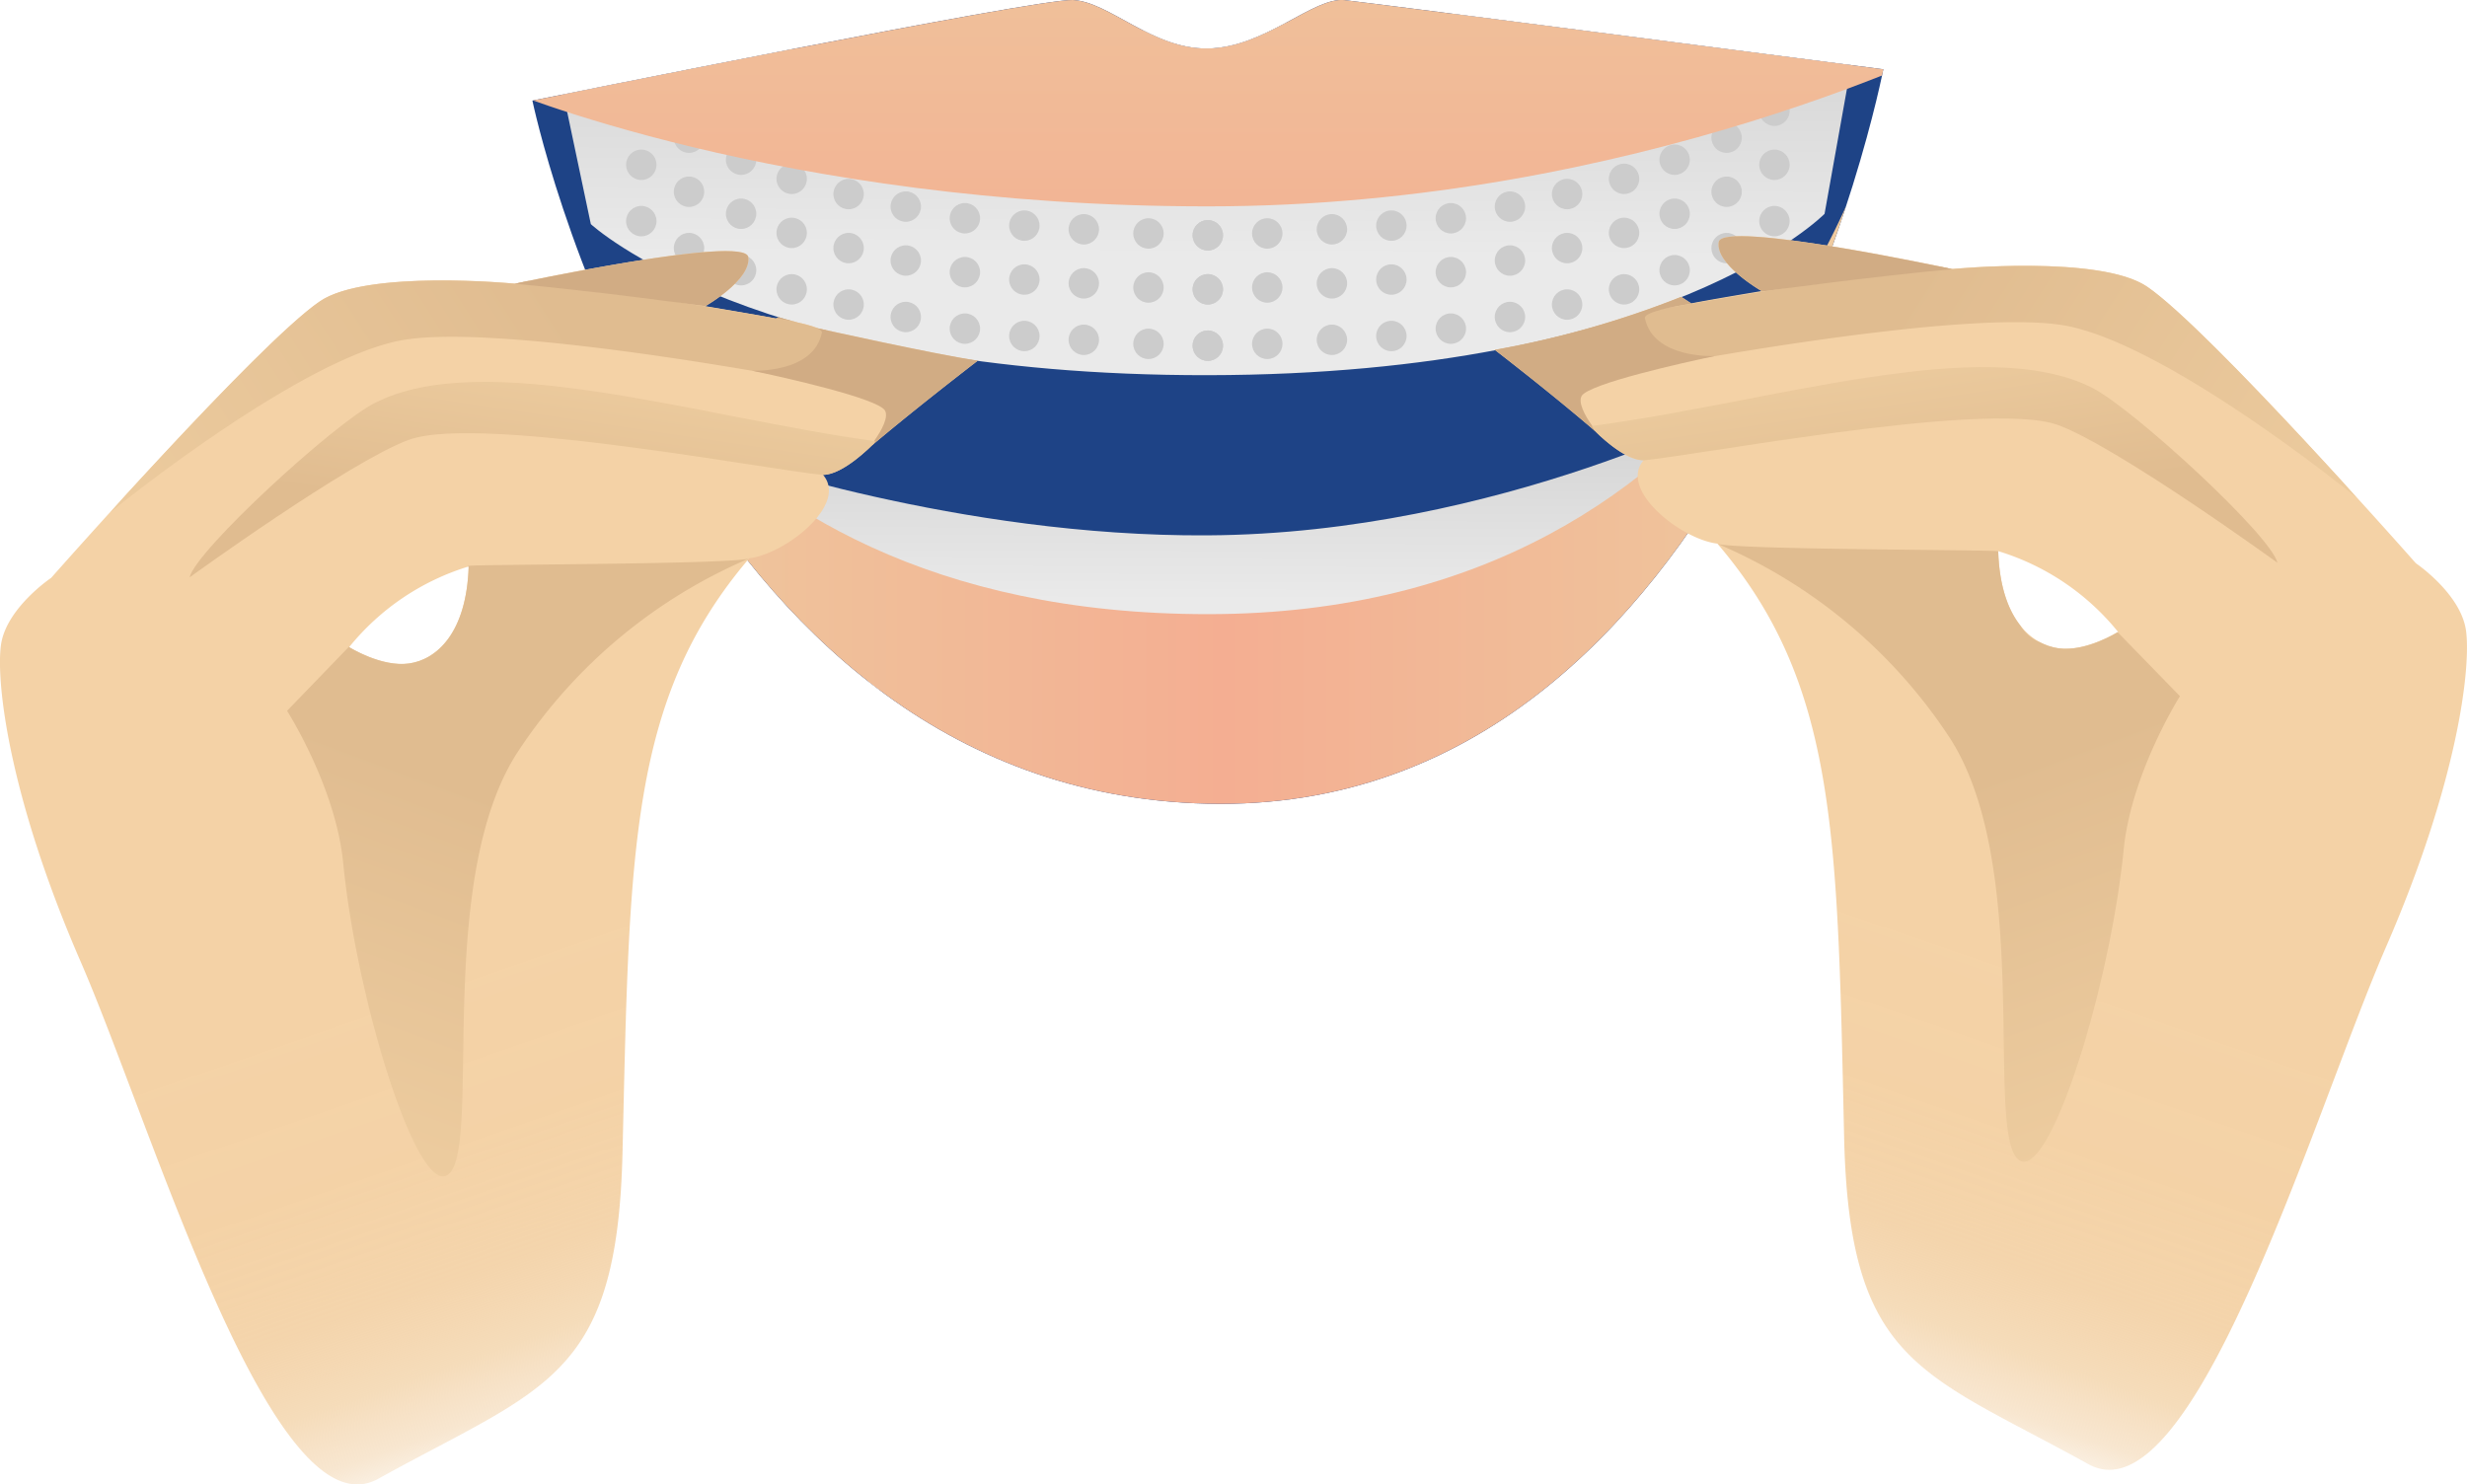
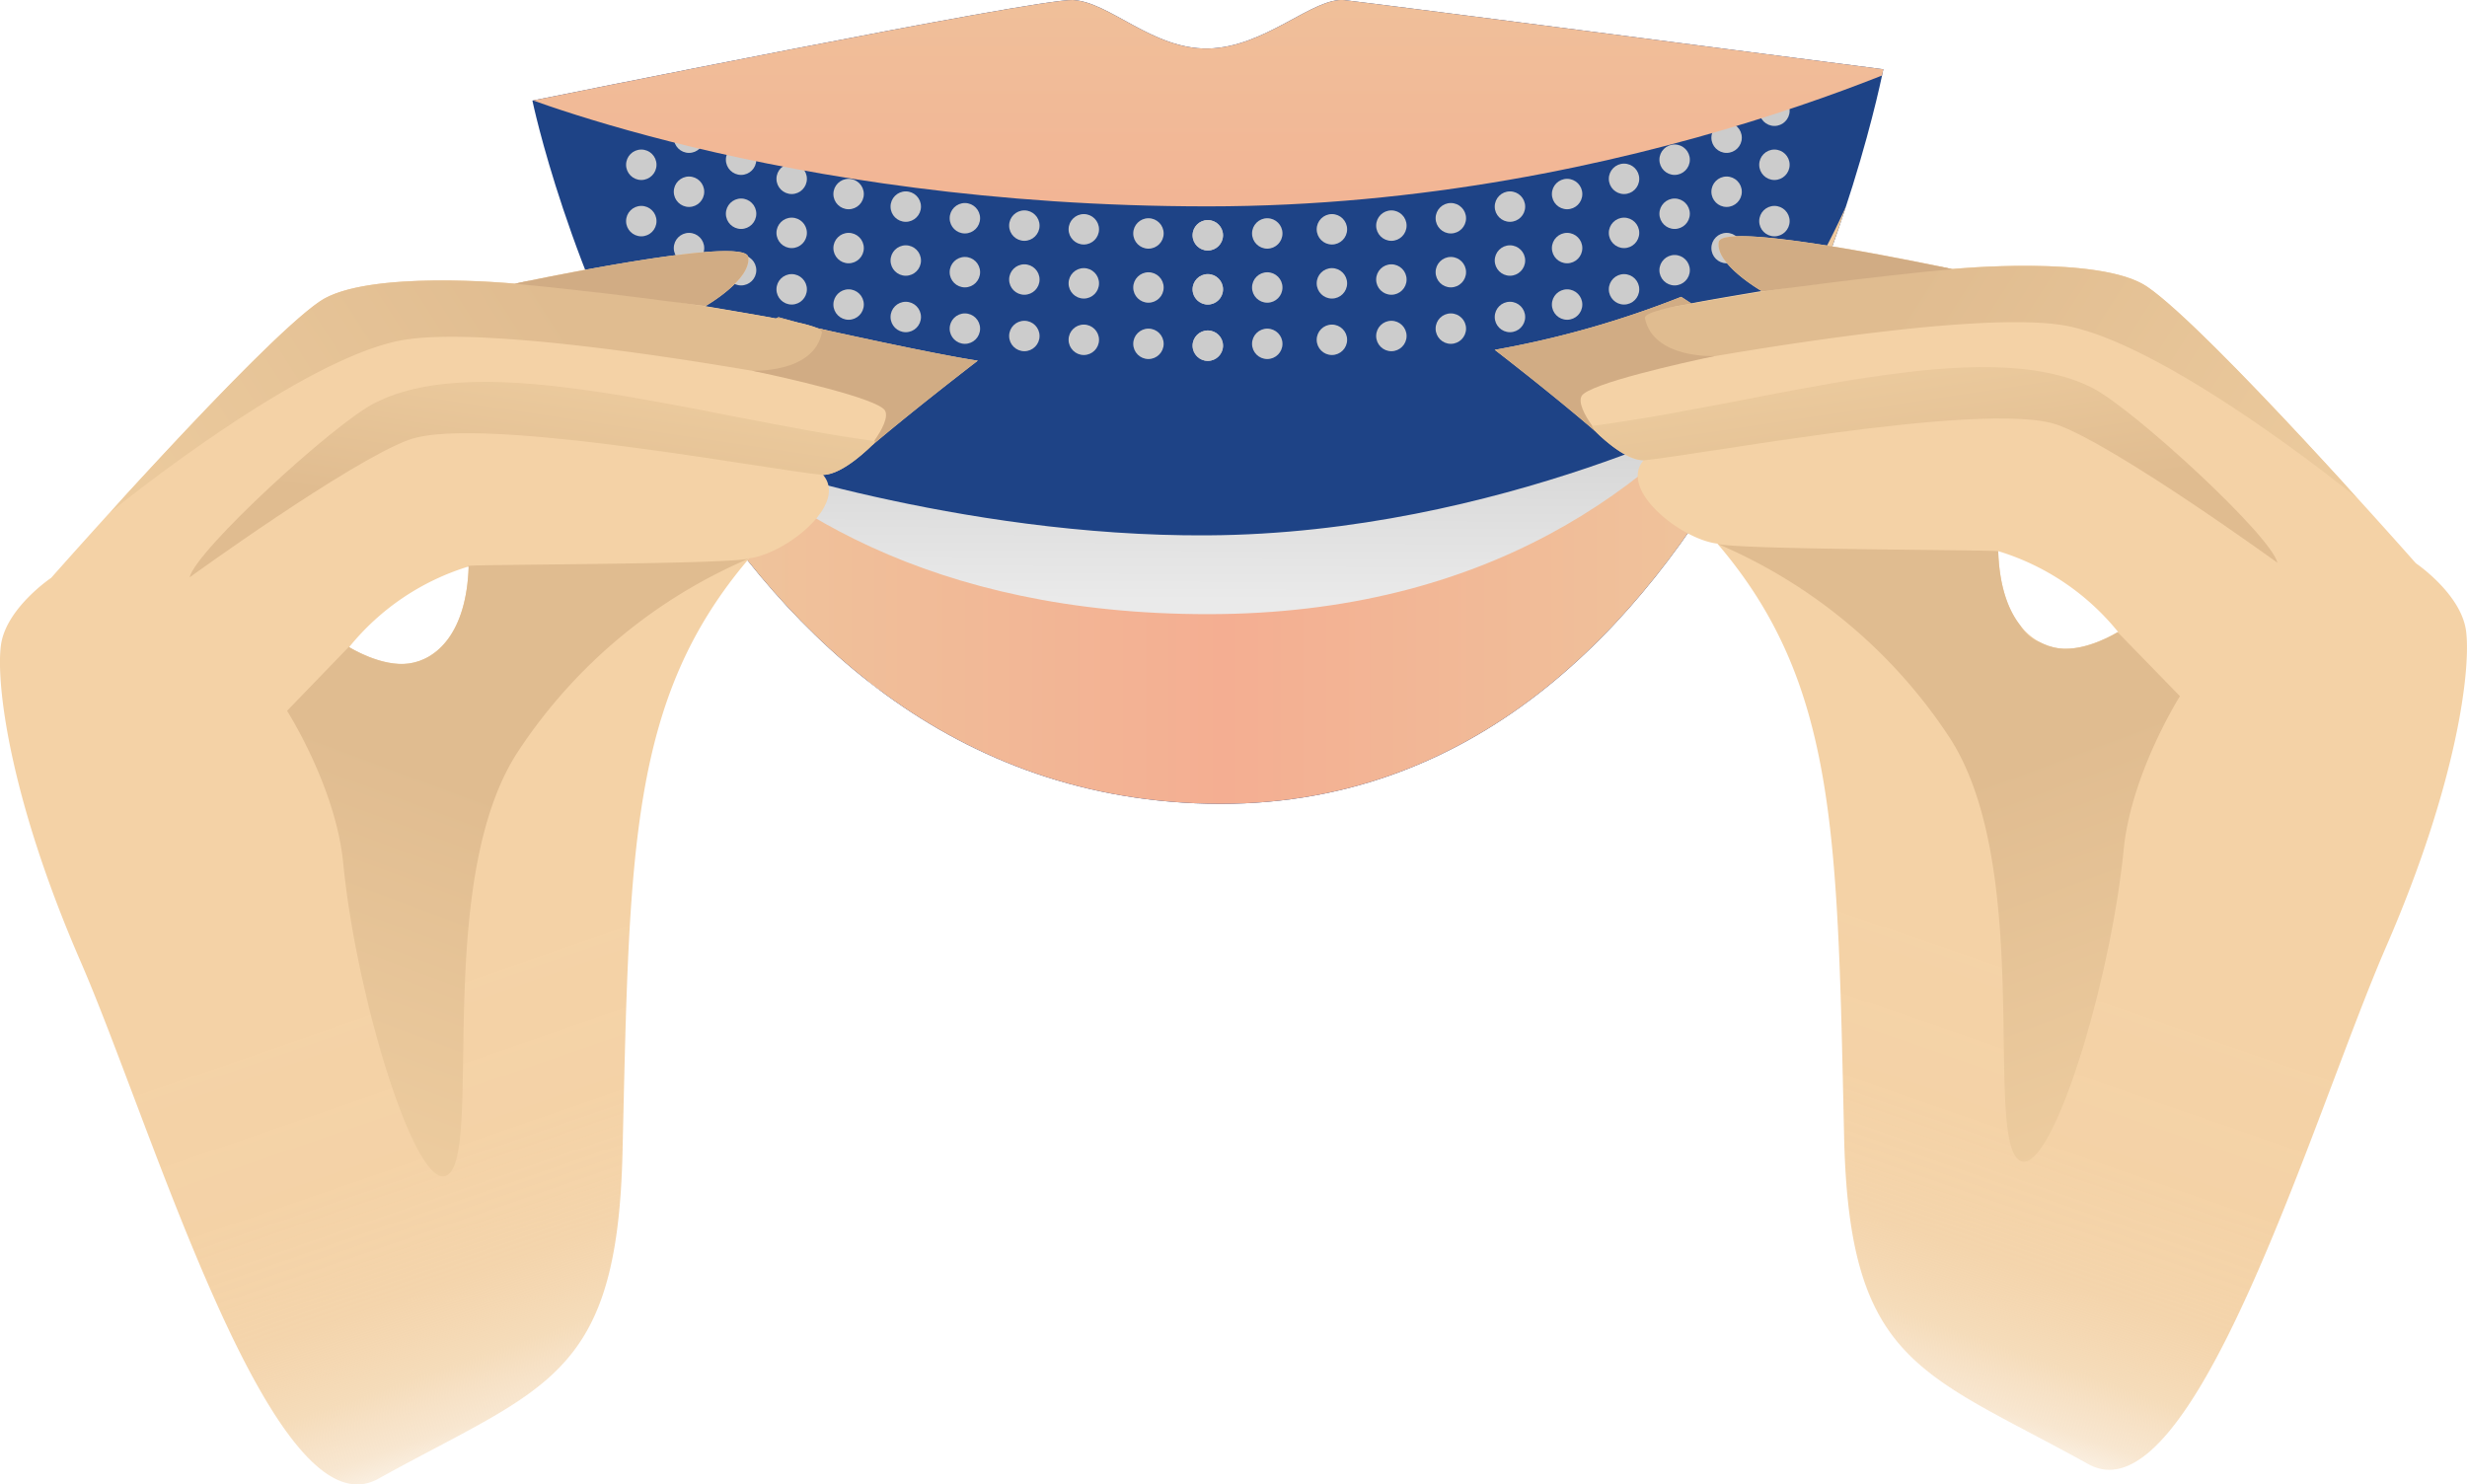
<svg xmlns="http://www.w3.org/2000/svg" xmlns:xlink="http://www.w3.org/1999/xlink" viewBox="0 0 214.08 128.83">
  <defs>
    <style>.cls-1{fill:#1e4386;}.cls-2{fill:url(#linear-gradient);}.cls-3{fill:url(#linear-gradient-2);}.cls-4{clip-path:url(#clip-path);}.cls-5{fill:url(#linear-gradient-3);}.cls-6{fill:url(#linear-gradient-4);}.cls-7{fill:url(#linear-gradient-5);}.cls-8{fill:#ccc;}.cls-9{fill:url(#linear-gradient-6);}.cls-10{clip-path:url(#clip-path-2);}.cls-11{fill:url(#linear-gradient-8);}.cls-12{fill:url(#linear-gradient-9);}.cls-13{fill:#d1ac84;}.cls-14{fill:url(#linear-gradient-10);}.cls-15{clip-path:url(#clip-path-3);}.cls-16{fill:url(#linear-gradient-12);}.cls-17{fill:url(#linear-gradient-13);}.cls-18{fill:url(#linear-gradient-14);}</style>
    <linearGradient id="linear-gradient" x1="67.52" y1="120.41" x2="48.51" y2="65.39" gradientUnits="userSpaceOnUse">
      <stop offset="0" stop-color="#edcc9f" stop-opacity="0" />
      <stop offset="0.03" stop-color="#eecda0" stop-opacity="0.19" />
      <stop offset="0.07" stop-color="#f0cea2" stop-opacity="0.36" />
      <stop offset="0.1" stop-color="#f1cfa3" stop-opacity="0.51" />
      <stop offset="0.15" stop-color="#f2d0a4" stop-opacity="0.64" />
      <stop offset="0.19" stop-color="#f2d1a4" stop-opacity="0.76" />
      <stop offset="0.25" stop-color="#f3d1a5" stop-opacity="0.85" />
      <stop offset="0.31" stop-color="#f3d1a5" stop-opacity="0.92" />
      <stop offset="0.38" stop-color="#f4d2a6" stop-opacity="0.96" />
      <stop offset="0.49" stop-color="#f4d2a6" stop-opacity="0.99" />
      <stop offset="0.78" stop-color="#f4d2a6" />
    </linearGradient>
    <linearGradient id="linear-gradient-2" x1="1179.23" y1="119.23" x2="1160.22" y2="64.22" gradientTransform="matrix(-1, 0, 0, 1, 1326.06, 0)" xlink:href="#linear-gradient" />
    <clipPath id="clip-path">
      <path class="cls-1" d="M46.2,8.73S89.94-.13,93.09,0,100,4.29,104.81,4.21c5-.08,9.17-4.5,11.88-4.2s46.74,6,46.74,6S151,70.81,104.81,69.75,46.2,8.73,46.2,8.73Z" />
    </clipPath>
    <linearGradient id="linear-gradient-3" x1="104.88" y1="49.07" x2="105.09" y2="-13.47" gradientUnits="userSpaceOnUse">
      <stop offset="0.43" stop-color="#eaeaea" />
      <stop offset="0.85" stop-color="#ccc" />
    </linearGradient>
    <linearGradient id="linear-gradient-4" x1="107.23" y1="72.48" x2="107.38" y2="25.19" xlink:href="#linear-gradient-3" />
    <linearGradient id="linear-gradient-5" x1="47.47" y1="44.99" x2="165.02" y2="44.99" gradientUnits="userSpaceOnUse">
      <stop offset="0" stop-color="#edcc9f" />
      <stop offset="0.5" stop-color="#f4ae92" />
      <stop offset="1" stop-color="#edcc9f" />
    </linearGradient>
    <linearGradient id="linear-gradient-6" x1="107.12" y1="30.83" x2="107.12" y2="-20.69" gradientUnits="userSpaceOnUse">
      <stop offset="0.04" stop-color="#f4ae92" />
      <stop offset="1" stop-color="#edcc9f" />
    </linearGradient>
    <clipPath id="clip-path-2">
      <path class="cls-2" d="M84.85,31.3C81.16,30.76,71,28.5,71,28.5A11.17,11.17,0,0,0,69.27,28l-1.71-.47-.24.11c-1.3-.26-6.11-1.07-6.11-1.07s4-2.29,3.72-4.26-20.24,2.31-20.24,2.31-12.84-1.25-16.93,1.53c-5.37,3.66-23.32,24-23.32,24S.51,52.79.08,56,.76,69.11,7,83.46s16.68,49.94,25.82,44.88c14.45-8,20.74-8.66,21.2-28.3.61-26.19.58-39.38,11-51.59,3.12-.37,8.61-4.66,6.4-7.24,1.74,0,4.2-2.52,4.2-2.52C79.63,35.3,84.85,31.3,84.85,31.3ZM35.49,57.58c-2.4.34-5.19-1.42-5.19-1.42a21.35,21.35,0,0,1,10.37-7C40.49,54.93,37.89,57.25,35.49,57.58Z" />
    </clipPath>
    <linearGradient id="linear-gradient-8" x1="27.83" y1="101.33" x2="46" y2="52.31" gradientUnits="userSpaceOnUse">
      <stop offset="0.04" stop-color="#edcc9f" />
      <stop offset="0.68" stop-color="#e0bc90" />
    </linearGradient>
    <linearGradient id="linear-gradient-9" x1="8.86" y1="53.5" x2="68.38" y2="15.56" xlink:href="#linear-gradient-8" />
    <linearGradient id="linear-gradient-10" x1="48.29" y1="30.21" x2="44.94" y2="52.59" xlink:href="#linear-gradient-8" />
    <clipPath id="clip-path-3">
      <path class="cls-3" d="M138.43,37.42s2.46,2.56,4.2,2.52c-2.21,2.58,3.27,6.87,6.4,7.24,10.44,12.21,10.41,25.4,11,51.59.46,19.63,6.75,20.31,21.2,28.3,9.14,5.06,19.58-30.53,25.82-44.88S214.42,58,214,54.77s-4.36-5.89-4.36-5.89-17.95-20.35-23.32-24c-4.09-2.78-16.93-1.53-16.93-1.53S149.48,19.06,149.15,21s3.72,4.26,3.72,4.26-4.81.8-6.11,1.07c0,0-.87-.57-.87-.57a83.57,83.57,0,0,1-16.18,4.6S134.45,34,138.43,37.42Zm35,10.42a21.35,21.35,0,0,1,10.37,7s-2.78,1.76-5.18,1.42S173.59,53.66,173.4,47.84Z" />
    </clipPath>
    <linearGradient id="linear-gradient-12" x1="1139.81" y1="100.06" x2="1157.98" y2="51.04" gradientTransform="matrix(-1, 0, 0, 1, 1326.06, 0)" xlink:href="#linear-gradient-8" />
    <linearGradient id="linear-gradient-13" x1="1120.84" y1="52.23" x2="1180.36" y2="14.29" gradientTransform="matrix(-1, 0, 0, 1, 1326.06, 0)" xlink:href="#linear-gradient-8" />
    <linearGradient id="linear-gradient-14" x1="1160.27" y1="28.94" x2="1156.92" y2="51.32" gradientTransform="matrix(-1, 0, 0, 1, 1326.06, 0)" xlink:href="#linear-gradient-8" />
  </defs>
  <g id="Layer_1" data-name="Layer 1">
    <path class="cls-1" d="M46.2,8.73S89.94-.13,93.09,0,100,4.29,104.81,4.21c5-.08,9.17-4.5,11.88-4.2s46.74,6,46.74,6S151,70.81,104.81,69.75,46.2,8.73,46.2,8.73Z" />
    <g class="cls-4">
-       <path class="cls-5" d="M51.27,19.45s14.17,13.17,53.54,13.11c39.85-.05,53.52-14,53.52-14L161.77-.65,48.3,5.36Z" />
      <path class="cls-6" d="M63.11,39.61s20,7,41.7,6.85c25.34-.14,46.77-11.58,46.77-11.58l-22,22.33L75.82,59.9Z" />
      <path class="cls-7" d="M47.47,16.15S56.91,53.3,104.81,53.3c48.61,0,58.62-44.48,58.62-44.48L165,53.3,123.47,81.16,52.6,68Z" />
      <circle class="cls-8" cx="104.81" cy="30" r="1.32" />
      <circle class="cls-8" cx="109.97" cy="29.84" r="1.32" />
      <circle class="cls-8" cx="115.58" cy="29.49" r="1.32" />
      <circle class="cls-8" cx="120.74" cy="29.16" r="1.32" />
      <circle class="cls-8" cx="125.9" cy="28.52" r="1.32" />
      <circle class="cls-8" cx="131.03" cy="27.51" r="1.32" />
      <circle class="cls-8" cx="135.99" cy="26.43" r="1.32" />
      <circle class="cls-8" cx="140.93" cy="25.11" r="1.32" />
      <circle class="cls-8" cx="145.32" cy="23.45" r="1.32" />
      <circle class="cls-8" cx="153.98" cy="19.19" r="1.32" />
      <circle class="cls-8" cx="149.83" cy="21.53" r="1.32" />
      <circle class="cls-8" cx="104.81" cy="25.11" r="1.32" />
      <circle class="cls-8" cx="109.97" cy="24.95" r="1.32" />
      <circle class="cls-8" cx="115.58" cy="24.59" r="1.32" />
      <circle class="cls-8" cx="120.74" cy="24.26" r="1.32" />
      <circle class="cls-8" cx="125.9" cy="23.62" r="1.32" />
      <circle class="cls-8" cx="131.03" cy="22.61" r="1.32" />
      <circle class="cls-8" cx="135.99" cy="21.53" r="1.32" />
      <circle class="cls-8" cx="140.93" cy="20.21" r="1.32" />
      <circle class="cls-8" cx="145.32" cy="18.55" r="1.32" />
      <circle class="cls-8" cx="153.98" cy="14.3" r="1.32" />
      <circle class="cls-8" cx="149.83" cy="16.64" r="1.32" />
      <circle class="cls-8" cx="104.81" cy="20.42" r="1.32" />
      <circle class="cls-8" cx="109.97" cy="20.26" r="1.32" />
      <circle class="cls-8" cx="115.58" cy="19.9" r="1.32" />
      <circle class="cls-8" cx="120.74" cy="19.58" r="1.32" />
      <circle class="cls-8" cx="125.9" cy="18.94" r="1.32" />
      <circle class="cls-8" cx="131.03" cy="17.93" r="1.32" />
      <circle class="cls-8" cx="135.99" cy="16.84" r="1.32" />
      <circle class="cls-8" cx="140.93" cy="15.52" r="1.32" />
      <circle class="cls-8" cx="145.32" cy="13.86" r="1.32" />
      <circle class="cls-8" cx="153.98" cy="9.61" r="1.32" />
      <circle class="cls-8" cx="149.83" cy="11.95" r="1.32" />
      <circle class="cls-8" cx="104.81" cy="30" r="1.32" />
      <circle class="cls-8" cx="99.66" cy="29.84" r="1.32" />
      <circle class="cls-8" cx="94.05" cy="29.49" r="1.32" />
      <circle class="cls-8" cx="88.89" cy="29.16" r="1.32" />
      <circle class="cls-8" cx="83.73" cy="28.52" r="1.32" />
      <circle class="cls-8" cx="78.6" cy="27.51" r="1.32" />
      <circle class="cls-8" cx="73.64" cy="26.43" r="1.32" />
      <circle class="cls-8" cx="68.7" cy="25.11" r="1.32" />
      <circle class="cls-8" cx="64.31" cy="23.45" r="1.32" />
      <circle class="cls-8" cx="55.65" cy="19.19" r="1.32" />
      <circle class="cls-8" cx="59.79" cy="21.53" r="1.32" />
      <circle class="cls-8" cx="104.81" cy="25.11" r="1.32" />
      <circle class="cls-8" cx="99.66" cy="24.95" r="1.32" />
      <circle class="cls-8" cx="94.05" cy="24.59" r="1.32" />
      <circle class="cls-8" cx="88.89" cy="24.26" r="1.32" />
      <circle class="cls-8" cx="83.73" cy="23.62" r="1.32" />
      <circle class="cls-8" cx="78.6" cy="22.61" r="1.32" />
      <circle class="cls-8" cx="73.64" cy="21.53" r="1.32" />
      <circle class="cls-8" cx="68.7" cy="20.21" r="1.32" />
      <circle class="cls-8" cx="64.31" cy="18.55" r="1.32" />
      <circle class="cls-8" cx="55.65" cy="14.3" r="1.32" />
      <circle class="cls-8" cx="59.79" cy="16.64" r="1.32" />
      <circle class="cls-8" cx="104.81" cy="20.42" r="1.32" />
      <circle class="cls-8" cx="99.66" cy="20.26" r="1.32" />
      <circle class="cls-8" cx="94.05" cy="19.9" r="1.32" />
      <circle class="cls-8" cx="88.89" cy="19.58" r="1.32" />
      <circle class="cls-8" cx="83.73" cy="18.94" r="1.32" />
      <circle class="cls-8" cx="78.6" cy="17.93" r="1.32" />
      <circle class="cls-8" cx="73.64" cy="16.84" r="1.32" />
      <circle class="cls-8" cx="68.7" cy="15.52" r="1.32" />
      <circle class="cls-8" cx="64.31" cy="13.86" r="1.32" />
      <circle class="cls-8" cx="55.65" cy="9.61" r="1.32" />
      <circle class="cls-8" cx="59.79" cy="11.95" r="1.32" />
      <path class="cls-9" d="M43.31,7.6s24.16,10.31,61.5,10.31S170.93,3.23,170.93,3.23L104.81-1.11,67.72,1.74Z" />
    </g>
    <path class="cls-2" d="M84.85,31.3C81.16,30.76,71,28.5,71,28.5A11.17,11.17,0,0,0,69.27,28l-1.71-.47-.24.11c-1.3-.26-6.11-1.07-6.11-1.07s4-2.29,3.72-4.26-20.24,2.31-20.24,2.31-12.84-1.25-16.93,1.53c-5.37,3.66-23.32,24-23.32,24S.51,52.79.08,56,.76,69.11,7,83.46s16.68,49.94,25.82,44.88c14.45-8,20.74-8.66,21.2-28.3.61-26.19.58-39.38,11-51.59,3.12-.37,8.61-4.66,6.4-7.24,1.74,0,4.2-2.52,4.2-2.52C79.63,35.3,84.85,31.3,84.85,31.3ZM35.49,57.58c-2.4.34-5.19-1.42-5.19-1.42a21.35,21.35,0,0,1,10.37-7C40.49,54.93,37.89,57.25,35.49,57.58Z" />
    <g class="cls-10">
      <path class="cls-11" d="M24.91,61.69s4.22,6.59,4.87,13.19c1.23,12.55,6.88,30.23,9.37,26.77S37.78,75.78,45.1,65A45.26,45.26,0,0,1,65.05,48.45c-1,.53-24.17.53-24.38.66-1.79,1.1,1.11,11.75-10.37,7Z" />
      <path class="cls-12" d="M9.59,44.45s15.92-13,25-14.87c7.88-1.61,32,2.86,32.17,2.85a5.65,5.65,0,0,0,5-4s-38.4-7.23-43.06-4.24S13.54,40.1,9.59,44.45Z" />
      <path class="cls-13" d="M89.06,30.47,69.51,26.56c-.25.14-3,.94-2.19,1.07,1.49.23,4.11.74,4,1.25-.74,3.56-6.07,3.29-6.07,3.29,2.69.56,10.89,2.39,11.54,3.45s-2.14,4.5-3.26,4.83Z" />
      <path class="cls-14" d="M16.45,50.11s13.79-10,19-11.93c6.38-2.37,34.35,3.23,37,3.11,1.88-.08,3.5-3,3.5-3C60.64,36.19,41.89,30.11,32.47,35,29,36.76,17,47.75,16.45,50.11Z" />
      <path class="cls-13" d="M61.2,26.57l14.1-8.72L44.58,24.62C51.7,25.26,61.2,26.57,61.2,26.57Z" />
    </g>
    <path class="cls-3" d="M138.43,37.42s2.46,2.56,4.2,2.52c-2.21,2.58,3.27,6.87,6.4,7.24,10.44,12.21,10.41,25.4,11,51.59.46,19.63,6.75,20.31,21.2,28.3,9.14,5.06,19.58-30.53,25.82-44.88S214.42,58,214,54.77s-4.36-5.89-4.36-5.89-17.95-20.35-23.32-24c-4.09-2.78-16.93-1.53-16.93-1.53S149.48,19.06,149.15,21s3.72,4.26,3.72,4.26-4.81.8-6.11,1.07c0,0-.87-.57-.87-.57a83.57,83.57,0,0,1-16.18,4.6S134.45,34,138.43,37.42Zm35,10.42a21.35,21.35,0,0,1,10.37,7s-2.78,1.76-5.18,1.42S173.59,53.66,173.4,47.84Z" />
    <g class="cls-15">
      <path class="cls-16" d="M189.17,60.42S185,67,184.3,73.61c-1.23,12.55-6.89,30.23-9.38,26.77S176.3,74.51,169,63.74A45.26,45.26,0,0,0,149,47.18c1,.53,24.17.53,24.37.66,1.8,1.1-1.1,11.75,10.37,7Z" />
      <path class="cls-17" d="M204.49,43.18s-15.92-13-25-14.87c-7.88-1.61-32,2.86-32.17,2.85a5.65,5.65,0,0,1-5-4s38.39-7.23,43.06-4.24S200.54,38.82,204.49,43.18Z" />
      <path class="cls-13" d="M125,29.19l19.54-3.9c.25.13,3,.94,2.2,1.06-1.49.24-4.12.75-4,1.26.74,3.56,6.07,3.29,6.07,3.29-2.69.56-10.89,2.39-11.55,3.45s2.15,4.49,3.27,4.83Z" />
      <path class="cls-18" d="M197.63,48.84s-13.79-10-19-11.94c-6.38-2.36-34.35,3.24-37,3.12-1.88-.09-3.5-3.05-3.5-3.05,15.31-2,34.06-8.13,43.47-3.29C185.13,35.49,197.09,46.48,197.63,48.84Z" />
      <path class="cls-13" d="M152.88,25.3l-14.1-8.72,30.72,6.77C162.38,24,152.88,25.3,152.88,25.3Z" />
    </g>
  </g>
</svg>